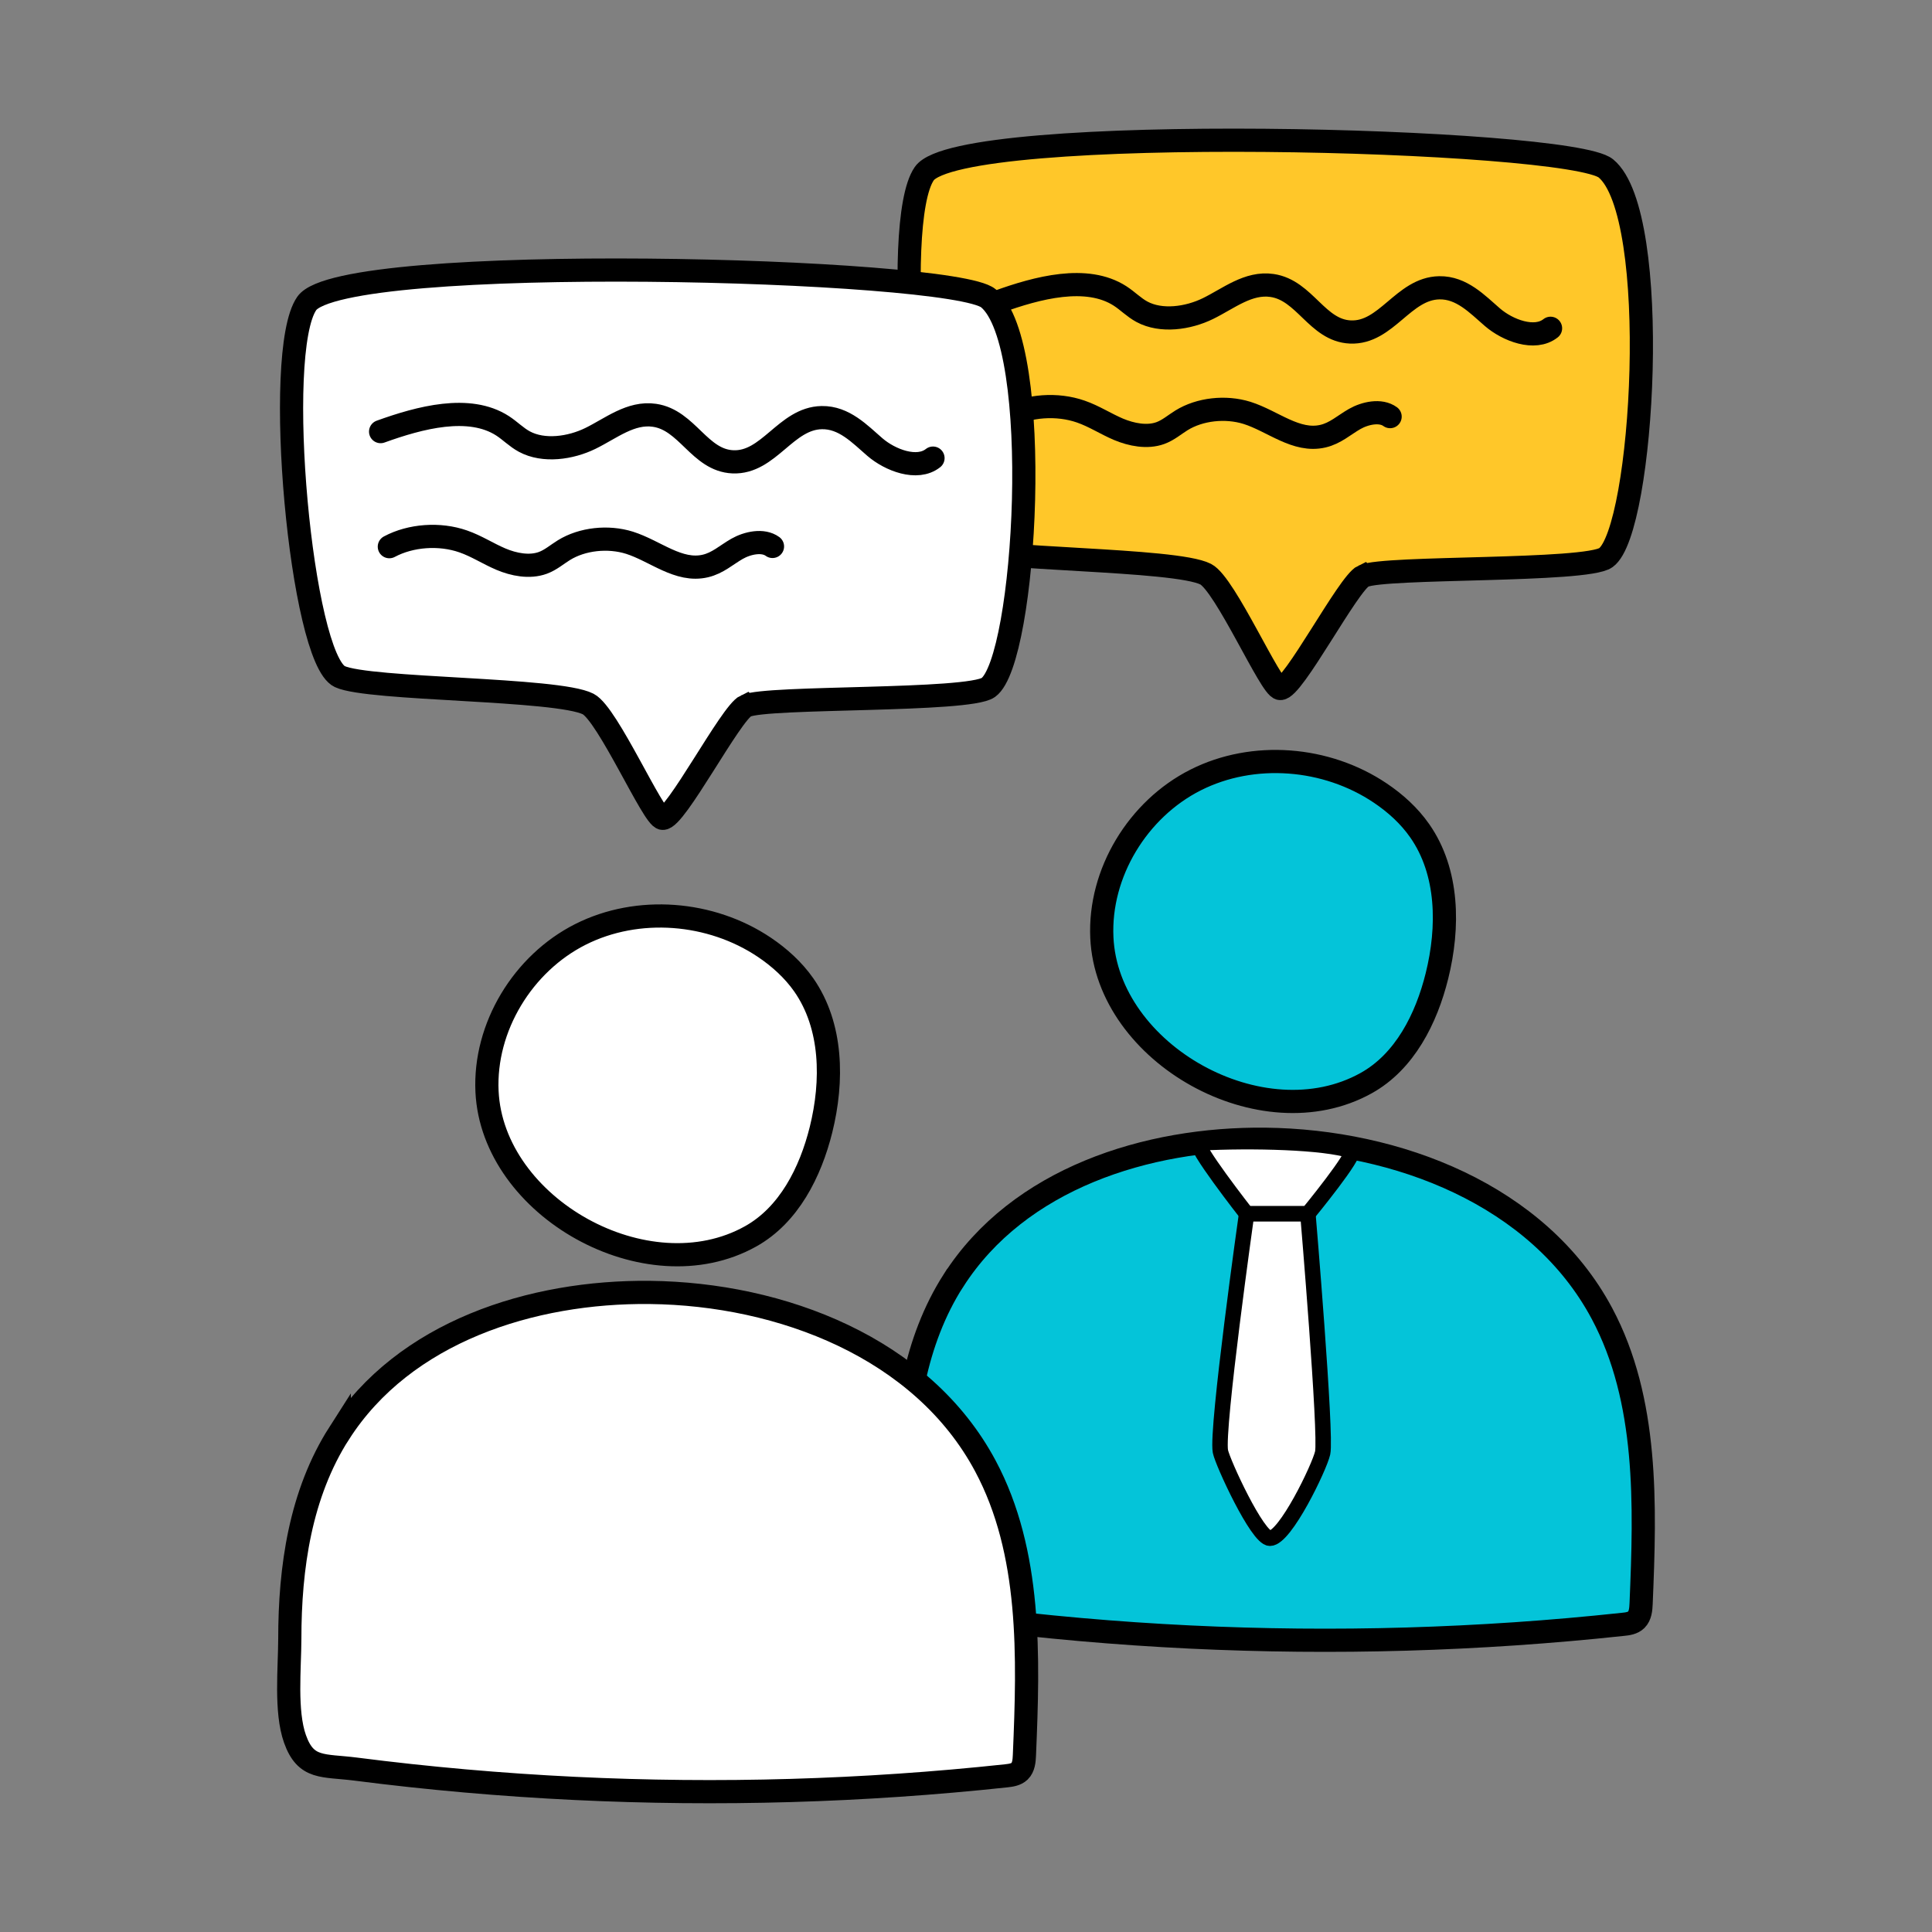
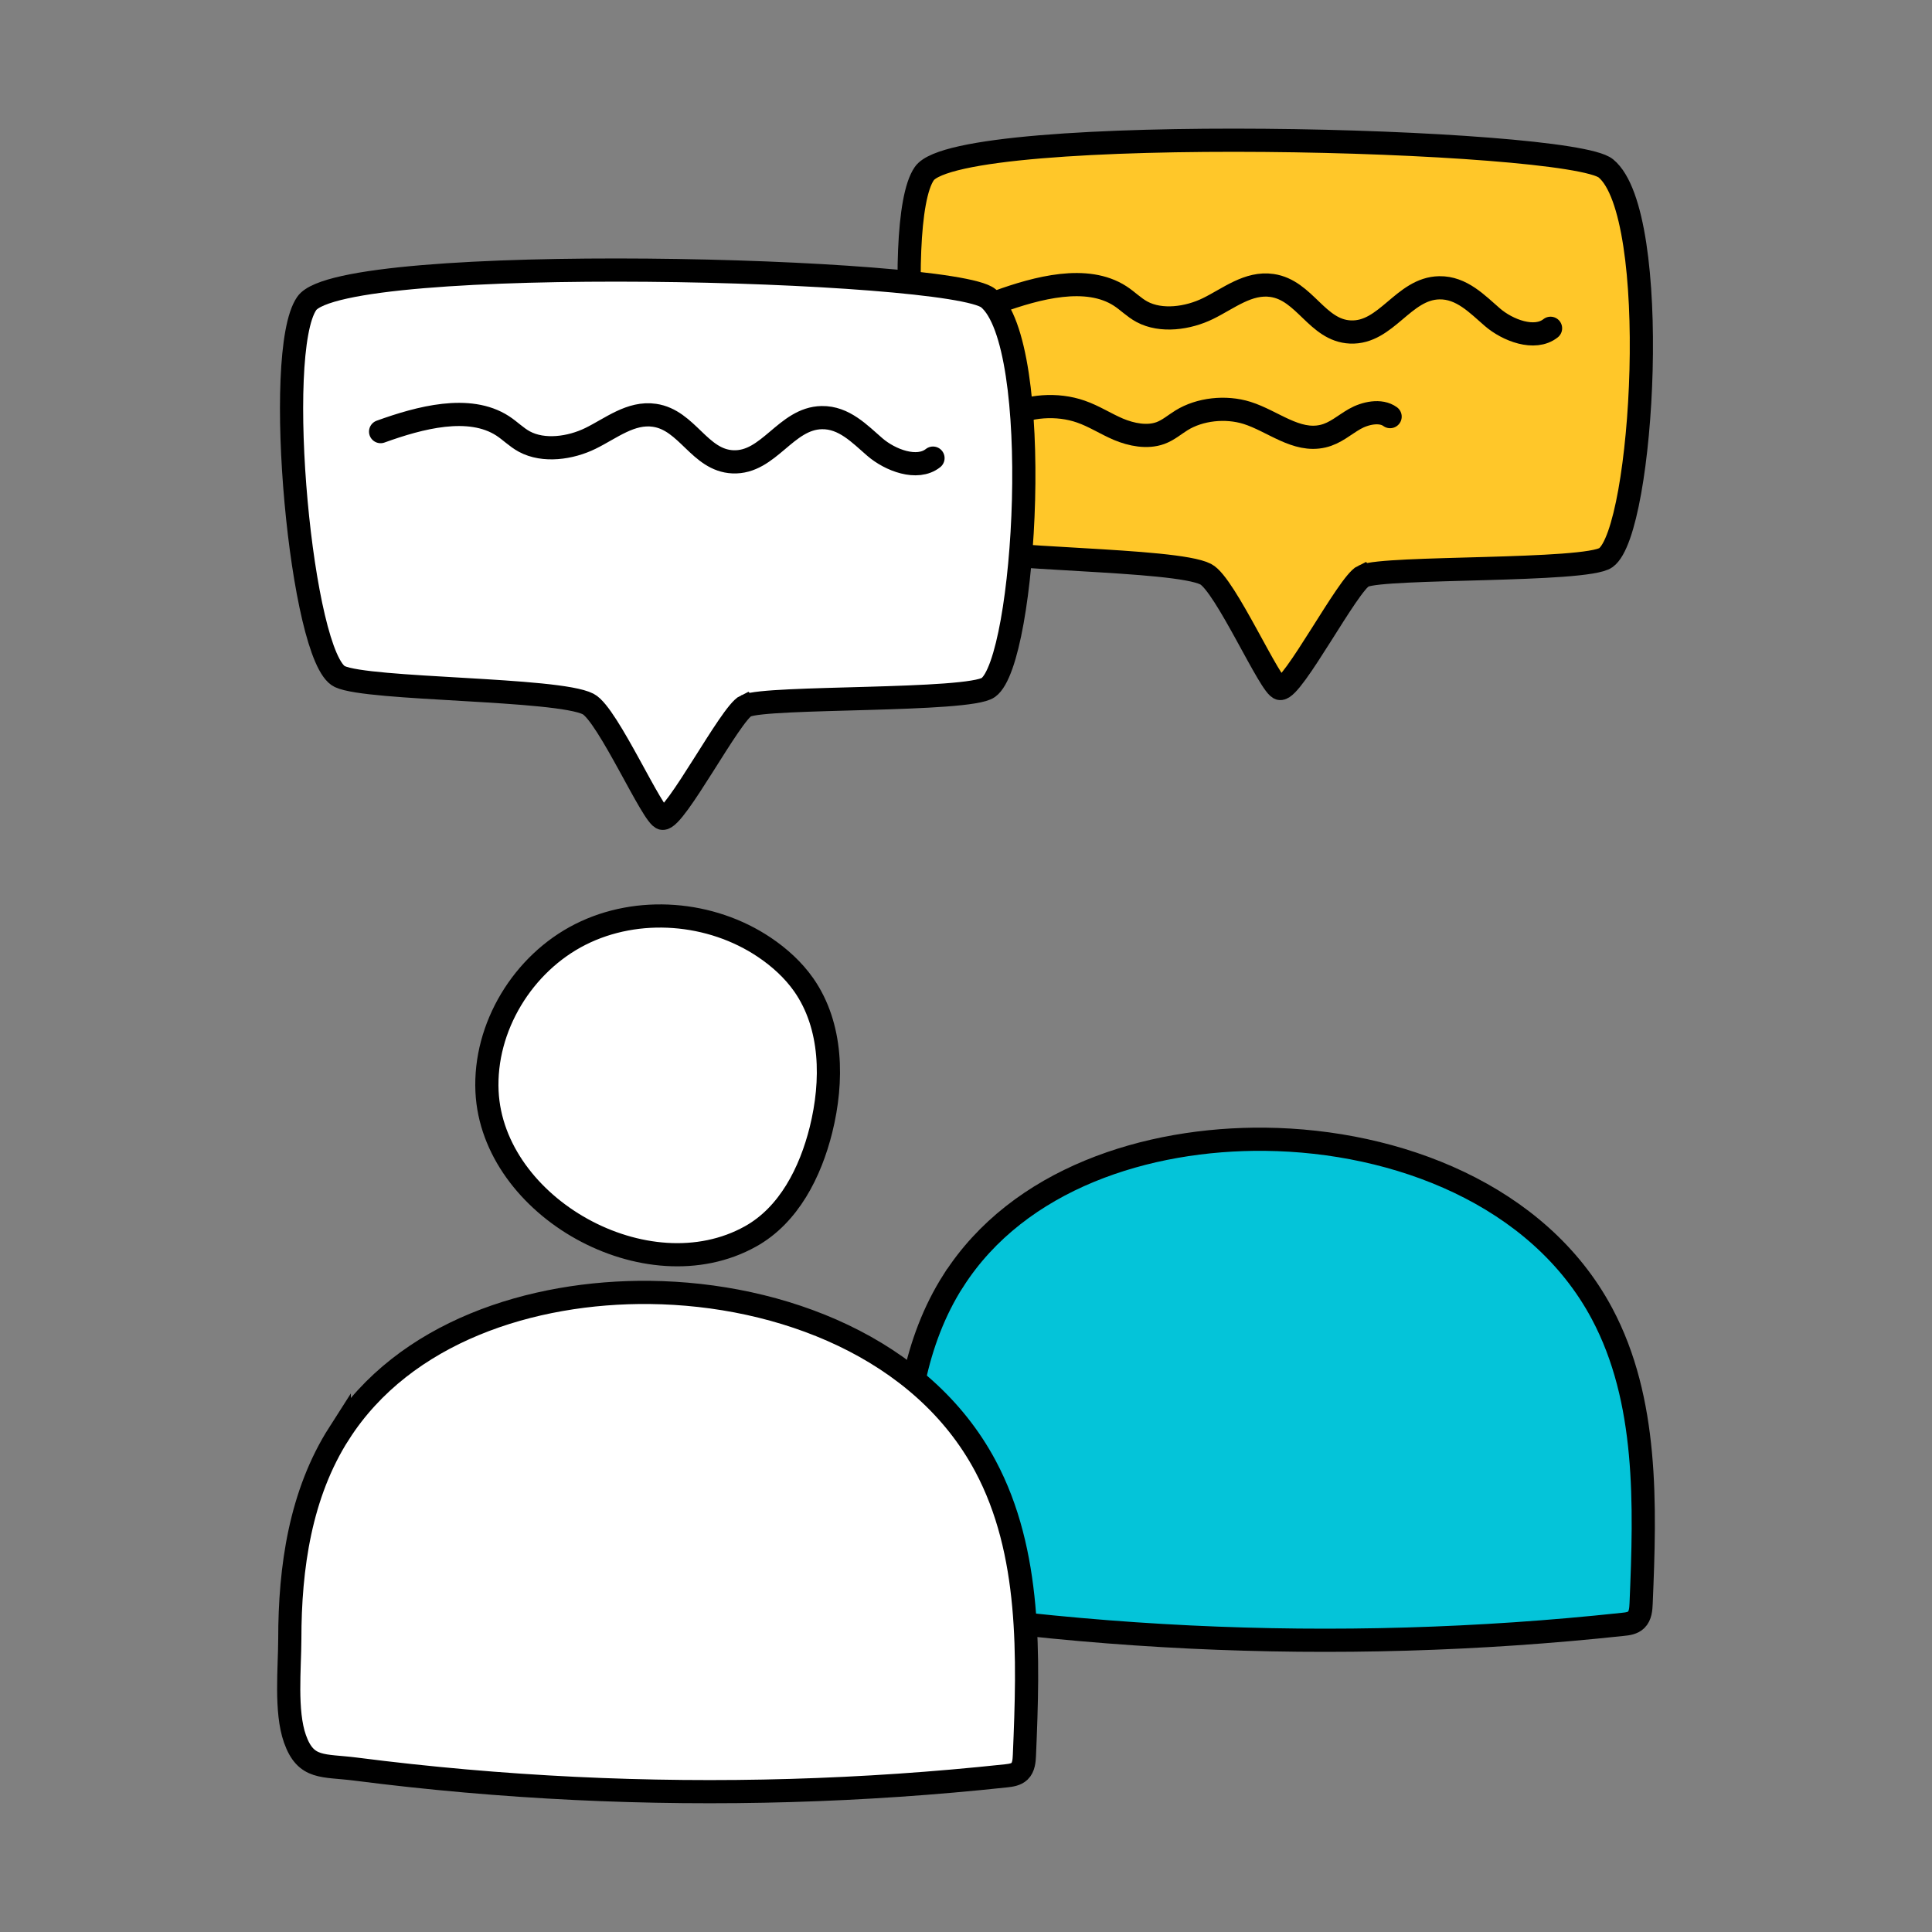
<svg xmlns="http://www.w3.org/2000/svg" id="Layer_1" data-name="Layer 1" viewBox="0 0 250 250">
  <rect x="0" y="0" width="250" height="250" fill="#808080" stroke="none" />
  <defs>
    <style>      .cls-1 {        stroke-width: 2px;      }      .cls-1, .cls-2, .cls-3, .cls-4 {        stroke-miterlimit: 10;      }      .cls-1, .cls-2, .cls-3, .cls-4, .cls-5 {        stroke: #000;      }      .cls-1, .cls-4 {        fill: #fff;      }      .cls-2 {        fill: #04c4d9;      }      .cls-2, .cls-3, .cls-4, .cls-5 {        stroke-width: 3px;      }      .cls-3 {        fill: #ffc729;      }      .cls-5 {        fill: none;        stroke-linecap: round;        stroke-linejoin: round;      }    </style>
  </defs>
  <g>
    <g>
-       <path class="cls-2" d="m142.58,121.33c-.39-8.36,4.66-16.63,12.13-20.4,7.47-3.77,16.94-2.99,23.88,1.68,1.97,1.32,3.76,2.94,5.12,4.89,3.73,5.33,3.8,12.48,2.23,18.79-1.37,5.53-4.17,11.09-9.15,13.86-13.45,7.49-33.52-3.78-34.21-18.82Z" />
      <path class="cls-2" d="m123.39,165.69c8.42-13.16,25.01-18.44,40.34-18.27,17.05.19,35.36,7.18,43.56,22.54,5.99,11.22,5.61,24.74,5.07,37.53-.03.75-.1,1.59-.63,2.11-.45.44-1.11.53-1.73.59-18.6,2-37.34,2.54-56.02,1.64-9.51-.46-19.01-1.3-28.46-2.51-4.23-.54-6.46.07-7.88-3.92-1.26-3.56-.68-9.19-.68-12.97,0-9.28,1.37-18.84,6.42-26.74Z" />
    </g>
-     <path class="cls-1" d="m174.87,148.91c-3.49-1.15-12.82-1.38-19.68-1.02-1.03.05,6.12,9.18,6.12,9.18h7.93s6.47-7.88,5.63-8.16Z" />
-     <path class="cls-1" d="m161.31,157.07s-3.93,27.87-3.39,30.74c.27,1.41,4.79,11.24,6.41,11.24,1.98,0,6.4-9.18,6.82-11.04.51-2.28-1.91-30.94-1.91-30.94h-7.93Z" />
  </g>
  <g>
    <path class="cls-3" d="m176.44,74.54c2.7-1.26,28.8-.53,31.36-2.38,4.89-3.52,7.25-44.41,0-50.37-4.73-3.9-83.58-6-88.2.68-4.4,6.35-.71,45.93,4.28,48.28,3.73,1.75,28.17,1.5,32.14,3.55,2.54,1.31,8.44,14.79,9.63,14.79,1.62.22,8.82-13.64,10.78-14.56Z" />
    <path class="cls-5" d="m129.16,39.05c5.07-1.83,11.46-3.54,15.78-.75.99.64,1.77,1.47,2.82,2.04,2.5,1.35,5.98.85,8.55-.41,2.66-1.3,5.22-3.44,8.29-2.99,4.26.62,5.82,5.83,10.14,6.02,4.67.2,6.84-5.64,11.51-5.72,2.89-.05,4.91,2.12,6.87,3.81,1.96,1.69,5.47,3.05,7.52,1.43" />
    <path class="cls-5" d="m130.3,53.94c2.77-1.48,6.5-1.75,9.56-.68,1.73.6,3.2,1.58,4.87,2.29,1.67.7,3.71,1.11,5.42.49,1.04-.38,1.83-1.09,2.74-1.65,2.36-1.46,5.7-1.83,8.48-.96,3.35,1.06,6.36,3.82,9.82,3.01,1.6-.37,2.75-1.45,4.1-2.22,1.35-.77,3.36-1.21,4.59-.31" />
  </g>
  <g>
-     <path class="cls-4" d="m63.02,141.24c-.39-8.33,4.65-16.58,12.09-20.33,7.44-3.75,16.88-2.98,23.8,1.67,1.96,1.32,3.74,2.93,5.1,4.87,3.71,5.32,3.79,12.44,2.23,18.73-1.37,5.51-4.16,11.05-9.12,13.81-13.4,7.47-33.4-3.76-34.1-18.76Z" />
+     <path class="cls-4" d="m63.02,141.24c-.39-8.33,4.65-16.58,12.09-20.33,7.44-3.75,16.88-2.98,23.8,1.67,1.96,1.32,3.74,2.93,5.1,4.87,3.71,5.32,3.79,12.44,2.23,18.73-1.37,5.51-4.16,11.05-9.12,13.81-13.4,7.47-33.4-3.76-34.1-18.76" />
    <path class="cls-4" d="m43.9,185.45c8.39-13.12,24.92-18.38,40.2-18.21,16.99.19,35.24,7.16,43.41,22.46,5.97,11.18,5.59,24.66,5.05,37.4-.03.75-.1,1.59-.63,2.1-.45.43-1.11.52-1.72.59-18.53,1.99-37.22,2.53-55.83,1.63-9.48-.46-18.94-1.29-28.36-2.5-4.22-.54-6.44.07-7.85-3.91-1.26-3.54-.68-9.16-.67-12.92,0-9.25,1.36-18.77,6.4-26.65Z" />
  </g>
  <g>
    <path class="cls-4" d="m96.53,91.34c2.7-1.26,28.8-.53,31.36-2.38,4.89-3.52,7.25-44.41,0-50.37-4.73-3.9-83.58-6-88.2.68-4.4,6.35-.71,45.93,4.28,48.28,3.73,1.75,28.17,1.5,32.14,3.55,2.54,1.31,8.44,14.79,9.63,14.79,1.62.22,8.82-13.64,10.78-14.56Z" />
    <path class="cls-5" d="m49.25,55.85c5.07-1.83,11.46-3.54,15.78-.75.99.64,1.77,1.47,2.82,2.04,2.5,1.35,5.98.85,8.55-.41,2.66-1.3,5.22-3.44,8.29-2.99,4.26.62,5.82,5.83,10.14,6.02,4.67.2,6.84-5.64,11.51-5.72,2.89-.05,4.91,2.12,6.87,3.81s5.47,3.05,7.52,1.43" />
-     <path class="cls-5" d="m50.38,70.74c2.77-1.48,6.5-1.75,9.56-.68,1.73.6,3.2,1.58,4.87,2.29s3.71,1.11,5.42.49c1.04-.38,1.83-1.09,2.74-1.65,2.36-1.46,5.7-1.83,8.48-.96,3.35,1.06,6.36,3.82,9.82,3.01,1.6-.37,2.75-1.45,4.1-2.22,1.35-.77,3.36-1.21,4.59-.31" />
  </g>
</svg>